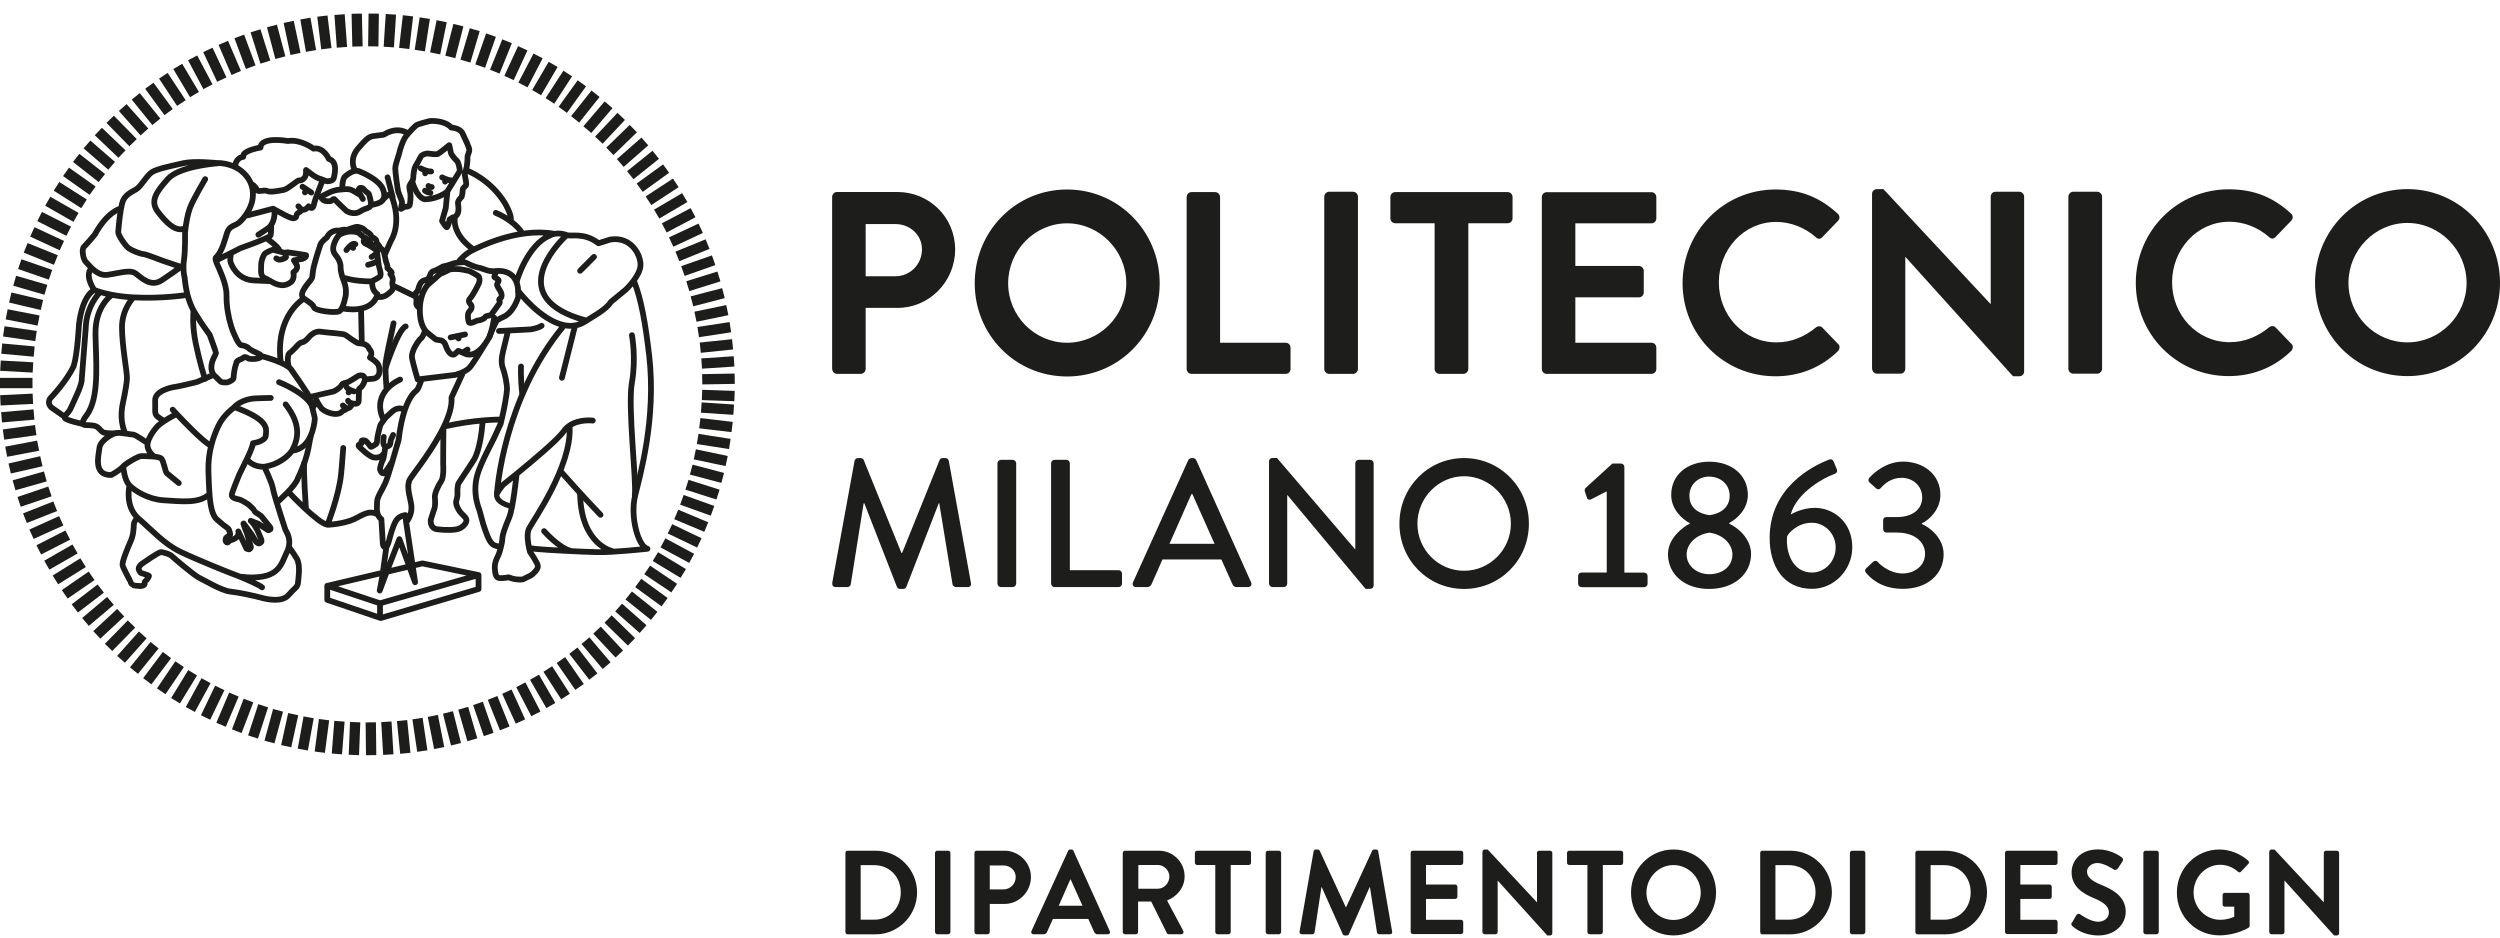
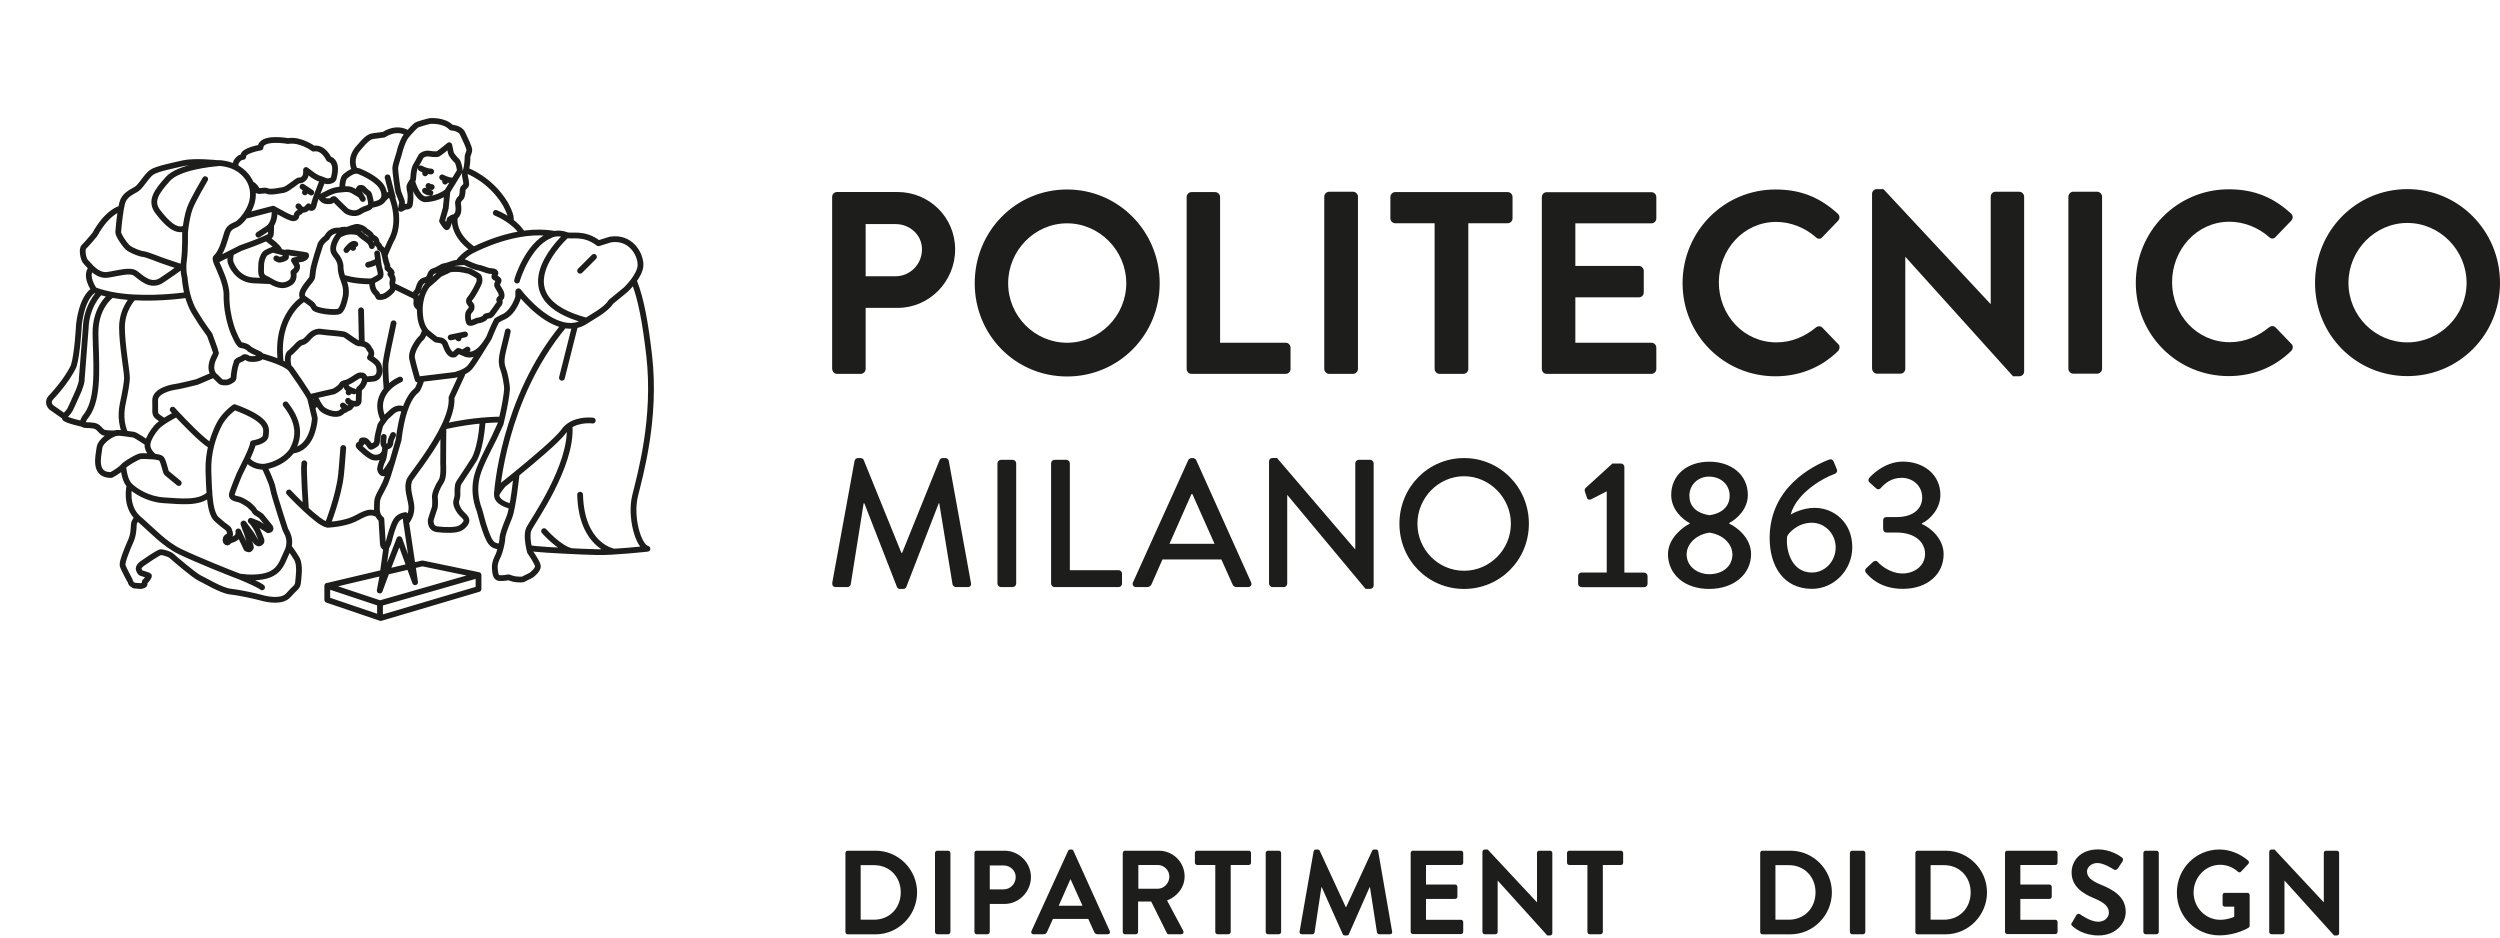
<svg xmlns="http://www.w3.org/2000/svg" width="160" height="60" viewBox="0 0 160 60" fill="none">
  <g clip-path="url(#clip0_1491_433)">
-     <path d="M46.956 26.219L44.882 26.082M46.856 27.329L44.787 27.084M46.708 28.415L44.651 28.093M46.507 29.506L44.468 29.077M46.253 30.586L44.238 30.055M45.952 31.654L43.966 31.022M45.603 32.693L43.641 31.988M45.201 33.731L43.28 32.925M44.758 34.745L42.878 33.844M44.267 35.735L42.429 34.745M43.729 36.702L41.944 35.622M43.15 37.639L41.418 36.475M42.535 38.539L40.845 37.31M41.868 39.416L40.236 38.11M41.158 40.264L39.592 38.88M40.414 41.081L38.918 39.619M39.634 41.857L38.209 40.329M38.824 42.602L37.47 41.003M37.973 43.3L36.696 41.642M37.092 43.963L35.898 42.244M36.194 44.577L35.059 42.817M35.254 45.156L34.208 43.342M34.297 45.687L33.333 43.825M33.31 46.176L32.441 44.267M32.305 46.618L31.525 44.667M31.277 47.005L30.591 45.019M30.23 47.346L29.645 45.329M29.184 47.632L28.67 45.597M28.109 47.877L27.701 45.818M27.027 48.068L26.72 45.991M25.94 48.211L25.733 46.117M24.852 48.294L24.728 46.194M23.753 48.33L23.729 46.23M22.648 48.318L22.73 46.218M21.56 48.252L21.726 46.158M20.467 48.139L20.739 46.057M19.379 47.972L19.752 45.908M18.316 47.757L18.765 45.705M17.246 47.489L17.796 45.46M16.194 47.167L16.844 45.168M15.154 46.797L15.904 44.834M14.149 46.385L14.97 44.452M13.156 45.92L14.066 44.028M12.181 45.407L13.186 43.563M11.235 44.846L12.329 43.056M10.319 44.243L11.495 42.507M9.427 43.599L10.686 41.922M8.576 42.919L9.894 41.29M7.748 42.197L9.137 40.633M6.95 41.433L8.416 39.935M6.194 40.633L7.725 39.214M5.473 39.804L7.069 38.456M4.787 38.939L6.448 37.668M4.143 38.038L5.863 36.851M3.546 37.114L5.319 36.01M2.996 36.171L4.805 35.133M2.482 35.192L4.338 34.244M2.015 34.19L3.918 33.331M1.596 33.164L3.534 32.4M1.223 32.12L3.197 31.451M0.898 31.058L2.902 30.491M0.621 29.984L2.648 29.518M0.396 28.91L2.441 28.522M0.225 27.812L2.287 27.526M0.1 26.708L2.175 26.529M0.024 25.622L2.104 25.521M0 24.513H2.08M0.03 23.403L2.11 23.516M0.112 22.311L2.187 22.502M0.242 21.207L2.305 21.506M0.426 20.116L2.47 20.515M0.656 19.042L2.683 19.519M0.94 17.968L2.937 18.547M1.265 16.906L3.233 17.586M1.643 15.862L3.576 16.643M2.069 14.842L3.96 15.719M2.535 13.857L4.397 14.8M3.056 12.879L4.864 13.911M3.617 11.924L5.378 13.046M4.226 10.999L5.928 12.204M4.876 10.104L6.519 11.393M5.567 9.245L7.145 10.611M6.294 8.416L7.807 9.86M7.051 7.634L8.517 9.132M7.855 6.883L9.243 8.446M8.688 6.167L10.006 7.795M9.557 5.487L10.792 7.175M10.455 4.848L11.608 6.596M11.377 4.252L12.447 6.053M12.329 3.703L13.31 5.552M13.304 3.195L14.196 5.093M14.291 2.742L15.118 4.669M15.313 2.33L16.046 4.299M16.353 1.972L16.986 3.977M17.405 1.662L17.943 3.691M18.475 1.4L18.913 3.452M19.545 1.191L19.905 3.261M20.632 1.03L20.887 3.118M21.732 0.934L21.885 3.028M22.831 0.875L22.878 2.975M23.918 0.869L23.889 2.969M25.018 0.916L24.882 3.011M26.111 1.012L25.869 3.1M27.187 1.161L26.868 3.237M28.268 1.358L27.849 3.416M29.338 1.608L28.818 3.643M30.384 1.901L29.787 3.911M31.424 2.247L30.733 4.228M32.453 2.641L31.667 4.586M33.457 3.088L32.577 4.991M34.438 3.577L33.469 5.439M35.402 4.12L34.344 5.928M36.336 4.705L35.195 6.459M37.24 5.331L36.017 7.032M38.115 6L36.809 7.64M38.948 6.704L37.589 8.297M39.758 7.449L38.327 8.971M40.532 8.231L39.031 9.687M41.271 9.054L39.699 10.432M41.968 9.907L40.337 11.214M42.63 10.79L40.94 12.014M43.251 11.703L41.501 12.849M43.824 12.646L42.027 13.702M44.356 13.613L42.512 14.585M44.846 14.609L42.955 15.492M45.284 15.623L43.351 16.411M45.674 16.655L43.706 17.347M46.011 17.693L44.019 18.314M46.3 18.761L44.285 19.286M46.548 19.847L44.51 20.271M46.743 20.939L44.687 21.255M46.885 22.037L44.817 22.252M46.98 23.129L44.905 23.266M47.021 24.238L44.941 24.274M47.01 25.348L44.929 25.276" stroke="#1D1D1B" stroke-width="0.66" stroke-miterlimit="10" />
    <path d="M7.116 18.911C7.116 18.911 6.093 19.62 6.111 21.339C6.129 22.938 6.359 25.133 5.703 26.321C5.656 26.41 5.603 26.494 5.543 26.577C5.543 26.577 5.041 27.18 5.461 27.204C5.88 27.227 6.134 27.198 6.341 27.43C6.43 27.532 6.525 27.627 6.625 27.681C6.625 27.681 7.056 27.782 7.523 27.711M8.504 19.078C8.504 19.078 7.807 19.799 7.807 20.951C7.807 22.096 8.132 23.797 8.126 24.191C8.126 24.435 8.026 25.032 7.902 25.611C7.825 25.975 7.63 26.78 7.978 27.651M5.863 17.157C5.804 17.204 5.402 17.592 6.034 18.564M11.69 16.995C11.69 16.995 11.637 17.031 11.554 17.097C11.329 17.264 10.857 17.604 10.348 17.938C9.639 18.409 9.036 17.759 8.676 17.497C8.315 17.234 7.553 17.497 6.867 17.592C6.465 17.646 6.123 17.401 5.869 17.162C5.691 16.989 5.555 16.816 5.49 16.757C5.331 16.608 5.201 15.951 5.378 15.79C5.555 15.629 6.069 15.009 6.069 15.009C6.867 13.547 7.695 13.356 7.695 13.356M15.165 23.147C15.148 23.188 15.065 23.415 15.047 23.493C15.023 23.576 14.976 23.863 14.964 23.982C14.958 24.101 14.964 24.256 14.876 24.304C14.876 24.304 14.663 24.459 14.545 24.471C14.426 24.477 14.22 24.501 14.107 24.411C13.995 24.316 13.865 24.155 13.753 24.065C13.729 24.047 13.705 24.018 13.676 23.988M13.676 23.988C13.581 23.863 13.493 23.648 13.54 23.349C13.593 22.974 13.818 22.681 13.824 22.598C13.824 22.514 13.416 21.422 13.416 21.422C13.416 21.422 12.789 20.563 12.683 20.348C12.6 20.193 12.246 19.799 12.003 18.881C11.921 18.564 11.855 18.189 11.814 17.741C11.814 17.741 11.726 17.479 11.743 17.001C11.743 16.9 11.755 16.787 11.773 16.661C11.867 15.963 11.838 15.05 11.844 14.883C11.844 14.842 11.855 14.758 11.867 14.651C11.909 14.311 12.003 13.714 12.157 13.308C12.358 12.771 13.132 11.465 13.132 11.465M13.676 23.988L12.606 24.447C12.606 24.447 11.501 24.722 11.229 24.758C10.957 24.787 9.899 25.02 9.929 25.64C9.958 26.255 9.858 26.476 10.071 26.649C10.283 26.822 10.484 26.929 10.484 26.929M11.507 17.055L10.508 16.721C10.342 16.673 9.379 16.273 9.178 16.262C8.977 16.25 8.481 16.053 8.25 15.898C8.02 15.742 7.553 15.033 7.565 14.86C7.571 14.722 7.642 13.941 7.742 13.368C7.766 13.243 7.789 13.117 7.813 13.022C7.943 12.485 8.398 12.306 8.717 12.115C9.036 11.93 9.379 11.232 9.734 11.011C10.088 10.79 11.016 10.611 11.737 10.444C12.458 10.283 13.847 10.432 13.847 10.432C13.847 10.432 13.889 10.432 13.96 10.432C14.166 10.432 14.621 10.48 15.077 10.707C15.201 10.767 15.325 10.844 15.443 10.94C15.697 11.143 15.88 11.375 16.005 11.626C16.223 12.073 16.235 12.574 16.105 13.004C16.022 13.278 15.886 13.529 15.739 13.744C15.526 14.054 15.289 14.281 15.142 14.352C14.899 14.472 14.657 14.531 14.533 14.901C14.409 15.271 14.22 16.112 13.829 16.47C13.829 16.47 13.764 16.488 13.806 16.655C13.818 16.703 13.841 16.769 13.871 16.846C14.019 17.198 14.503 18.153 14.497 18.875C14.486 19.597 14.616 20.289 14.787 20.85C14.958 21.41 15.289 22.079 15.425 22.091C15.561 22.096 15.827 22.18 15.922 22.293C16.016 22.401 16.383 22.562 16.477 22.604C16.536 22.628 16.684 22.693 16.714 22.771C16.731 22.818 16.702 22.872 16.566 22.92C16.217 23.033 15.916 22.95 15.916 22.95C15.916 22.95 15.733 22.842 15.674 22.848C15.614 22.848 15.532 22.932 15.479 22.962C15.431 22.991 15.224 23.045 15.153 23.147C15.153 23.147 15.142 23.165 15.136 23.17M11.785 14.633C11.229 14.842 10.65 14.257 10.118 13.571C9.58 12.885 9.988 12.294 10.75 11.447C11.43 10.695 13.493 10.486 13.948 10.45M13.853 16.661L14.716 16.226L15.396 15.88C15.396 15.88 16.406 15.528 16.962 15.277C17.163 15.188 17.305 15.11 17.317 15.068C17.358 14.919 17.352 14.49 17.352 14.49M17.565 13.44C17.565 13.44 17.642 14.054 17.305 14.466C17.252 14.531 17.186 14.597 17.104 14.645L16.536 15.021M19.752 13.207C19.752 13.207 20.006 13.493 20.082 13.123C20.153 12.753 20.49 11.966 20.549 11.793C20.614 11.626 20.674 11.554 20.674 11.554M15.839 13.786L17.482 13.356L17.577 13.41L18.227 13.762C18.227 13.762 18.652 13.994 18.806 13.97C18.959 13.947 18.965 13.857 18.971 13.791C18.971 13.726 19.084 13.607 19.137 13.595C19.19 13.583 19.302 13.434 19.302 13.434C19.302 13.434 19.503 13.434 19.574 13.38C19.639 13.338 19.746 13.213 19.752 13.201M15.094 10.659C14.994 10.397 15.266 10.158 15.378 10.086C15.396 10.075 15.567 10.039 15.567 10.039C15.567 10.021 15.567 10.009 15.567 9.997C15.543 9.627 16.672 9.442 16.672 9.442C16.708 8.714 18.428 9.025 18.428 9.025C19.243 8.893 20.065 9.514 20.065 9.514C20.703 9.388 21.046 10.17 21.046 10.17C21.66 10.355 21.389 11.244 21.377 11.322C21.359 11.399 21.365 11.548 21.046 11.596C20.939 11.614 20.821 11.578 20.703 11.524C20.449 11.411 20.413 11.465 20.047 11.226L19.586 10.88C19.586 10.88 19.622 11.25 19.468 11.399C19.314 11.548 19.255 11.548 19.155 11.542C19.054 11.542 18.824 11.763 18.682 11.847C18.54 11.93 18.309 12.175 17.961 12.187C17.961 12.187 17.299 12.33 17.11 12.228C16.921 12.127 16.501 12.318 16.442 12.157C16.406 12.049 16.294 11.894 16.093 11.769M19.096 13.201L19.314 13.44M14.787 16.226C14.787 16.226 14.669 16.679 14.799 16.888C14.799 16.888 15.142 17.866 16.188 17.944C16.288 17.95 17.246 17.992 17.246 17.992M17.151 15.319C17.151 15.319 17.825 15.802 17.884 16.035M11.3 26.5C11.3 26.5 10.874 26.708 10.496 26.959C10.307 27.084 10.13 27.215 10.023 27.341C9.746 27.663 9.521 28.027 9.456 28.337C9.444 28.385 9.438 28.427 9.438 28.468C9.421 28.808 9.716 29.101 9.846 29.202M9.397 28.325C9.397 28.325 8.658 27.824 8.546 27.818C8.493 27.818 8.298 27.782 8.079 27.753C7.848 27.717 7.594 27.693 7.464 27.705C7.21 27.735 6.418 28.188 6.365 28.665C6.312 29.143 5.945 30.425 7.121 30.401C7.121 30.401 7.571 30.151 7.783 29.954C7.813 29.924 7.837 29.9 7.86 29.877C8.008 29.68 8.877 29.178 9.036 29.19C9.131 29.19 9.515 29.19 9.846 29.22C10.077 29.244 10.277 29.286 10.337 29.363C10.484 29.554 10.585 30.199 10.668 30.276C10.756 30.348 11.442 30.915 11.442 30.915M15.591 33.504L16.105 34.202L16.377 34.661C16.377 34.661 16.513 34.816 16.596 34.775C16.684 34.739 16.785 34.691 16.714 34.506C16.637 34.321 16.483 33.951 16.483 33.951C16.483 33.951 16.253 33.498 16.046 33.331L16.519 33.516L17.163 33.934C17.163 33.934 17.263 33.922 17.305 33.874C17.34 33.826 17.293 33.737 17.246 33.683C17.198 33.629 16.714 33.027 16.714 33.027C16.714 33.027 16.501 32.866 16.395 32.818C16.395 32.818 16.288 32.734 16.27 32.669C16.253 32.609 15.981 32.358 15.934 32.317C15.886 32.269 15.467 32.006 15.325 31.971C15.183 31.935 14.805 31.887 14.834 31.666C14.864 31.446 15.319 30.36 15.319 30.36L15.65 29.686C15.65 29.686 15.709 29.578 15.78 29.423C15.934 29.101 16.176 28.582 16.188 28.367C16.188 28.367 16.985 28.26 17.009 27.872C17.033 27.484 17.317 26.905 15.012 26.058C15.012 26.058 14.326 26.523 13.989 27.233C13.818 27.591 13.646 28.015 13.522 28.504C13.398 28.988 13.321 29.53 13.339 30.145C13.357 30.628 13.368 31.147 13.41 31.619M15.254 34.011L15.774 35.109C15.774 35.109 15.934 35.186 15.975 35.145C16.016 35.103 16.081 35.055 16.052 34.978C16.022 34.9 15.934 34.578 15.934 34.578L15.798 34.112L15.685 33.832L15.579 33.516M13.404 31.619C13.463 32.364 13.587 33.003 13.877 33.241C13.877 33.241 14.226 33.54 14.267 33.575C14.308 33.611 14.616 33.814 14.645 33.886C14.675 33.957 14.763 34.19 14.716 34.238C14.669 34.285 14.486 34.387 14.468 34.423C14.45 34.453 14.385 34.638 14.509 34.709C14.509 34.709 14.568 34.757 14.627 34.673C14.692 34.596 14.787 34.56 14.846 34.548C14.905 34.536 15.218 34.399 15.23 34.262C15.236 34.13 15.242 34.023 15.248 34.017M11.052 26.219C11.052 26.219 11.146 26.327 11.3 26.488C11.796 27.019 12.913 28.176 13.428 28.486M7.902 29.984C7.902 29.984 7.973 30.676 8.227 30.986C8.25 31.016 8.28 31.046 8.309 31.082C8.64 31.416 9.468 31.953 10.473 32.018C11.578 32.084 12.742 32.245 13.392 31.631M8.28 31.111C8.28 31.111 7.99 32.364 8.806 33.134C8.824 33.152 8.841 33.17 8.859 33.182C9.746 33.945 10.508 34.816 11.542 35.312C12.577 35.813 14.858 36.726 15.1 36.809C15.153 36.827 15.248 36.863 15.366 36.911C15.821 37.096 16.637 37.459 16.773 37.591M8.77 33.176C8.77 33.176 8.581 33.349 8.564 33.575C8.552 33.808 8.546 34.238 8.363 34.638C8.179 35.037 7.807 35.956 7.843 36.159C7.872 36.368 8.369 37.221 8.369 37.269C8.369 37.316 8.51 37.454 8.534 37.459C8.558 37.471 8.77 37.501 8.812 37.495C8.853 37.495 9.007 37.519 9.06 37.501C9.113 37.489 9.249 37.454 9.255 37.382C9.255 37.316 9.249 37.221 9.296 37.197C9.35 37.173 9.604 36.863 9.515 36.833C9.426 36.803 9.267 36.75 9.184 36.72C9.101 36.69 8.989 36.69 8.942 36.589C8.895 36.481 8.847 36.421 8.889 36.314C8.93 36.201 9.054 36.099 9.137 36.046C9.22 35.992 10.177 35.306 10.325 35.336C10.479 35.365 10.845 35.443 10.999 35.592C11.152 35.741 12.458 36.845 12.742 36.976C13.026 37.102 14.161 37.8 14.728 37.859C15.289 37.919 16.288 38.134 16.714 38.253C17.139 38.372 18.061 38.551 18.463 38.086C18.865 37.621 19.042 37.591 19.072 37.298C19.096 37.006 19.237 36.177 19.001 35.765C18.759 35.359 18.534 35.067 18.534 35.067M16.696 22.777C16.696 22.777 17.913 23.093 18.439 23.463C18.451 23.469 18.457 23.475 18.463 23.481C18.528 23.528 18.575 23.576 18.617 23.624M16.938 29.924C16.938 29.924 17.417 30.909 17.464 31.261C17.494 31.47 17.76 32.34 17.979 33.021C18.12 33.462 18.238 33.826 18.262 33.892C18.309 34.023 18.599 34.375 18.493 34.936C18.487 34.972 18.475 35.007 18.469 35.049C18.445 35.139 18.41 35.24 18.357 35.342C17.973 36.141 17.872 37.03 15.863 36.952L15.372 36.905M18.747 28.838C19.893 28.683 20.118 27.245 20.148 26.792C20.148 26.726 20.047 26.338 20.047 26.338C20.047 26.338 19.953 25.897 19.852 25.515C19.793 25.282 18.623 23.63 18.623 23.63M18.469 23.439C18.469 23.439 18.292 22.693 18.599 22.55C18.599 22.55 18.617 22.538 18.64 22.514C18.694 22.46 18.794 22.371 18.865 22.293C18.965 22.186 19.184 21.918 19.32 21.912C19.456 21.894 19.598 21.768 19.698 21.661C19.799 21.554 20.088 21.16 20.538 21.231C20.987 21.303 21.98 21.339 22.11 21.44C22.24 21.542 22.848 21.965 22.937 21.971C22.973 21.971 23.055 21.971 23.162 21.989C23.339 22.019 23.558 22.102 23.64 22.353C23.64 22.353 23.9 22.55 23.676 22.884C23.676 22.884 24.16 23.165 24.231 23.397C24.308 23.63 24.373 24.089 23.954 24.227C23.954 24.227 23.451 24.286 23.363 24.28C23.363 24.28 23.327 24.071 23.215 24.041C23.103 24.012 22.99 24.006 22.872 24.089C22.754 24.173 22.352 24.423 22.24 24.465C22.122 24.501 21.921 24.537 21.891 24.602C21.861 24.668 21.785 24.823 21.365 25.05C21.365 25.05 19.822 25.402 19.811 25.408M20.248 25.605C20.248 25.605 20.402 25.927 20.573 26.13C20.744 26.332 21.329 26.583 21.702 26.464C21.861 26.416 21.903 26.291 21.991 26.273C22.086 26.255 22.204 26.13 22.317 26.112C22.429 26.094 22.559 25.825 22.559 25.825M22.559 25.825C22.559 25.825 22.937 25.915 22.955 25.688C22.967 25.462 22.979 24.895 22.979 24.895C22.979 24.895 23.286 24.71 23.357 24.274M22.559 25.825C22.559 25.825 22.269 25.736 22.275 25.646M22.092 26.07L21.944 25.951M15.874 29.471C15.874 29.471 16.211 29.906 16.926 29.87C17.795 29.739 18.439 29.232 18.705 28.814C19.06 28.134 19.326 27.21 18.28 25.879M23.818 18.022C23.794 18.6 24.072 18.732 24.119 18.809C24.166 18.887 24.226 19.006 24.226 19.006C24.226 19.006 24.415 19.036 24.604 18.958C24.793 18.881 24.988 18.684 24.988 18.684C25.289 18.457 25.047 18.236 25.124 17.998C25.201 17.765 24.982 17.544 24.982 17.544C24.982 17.544 25.065 17.544 25.071 17.467C25.071 17.377 24.84 17.192 24.805 17.174C24.769 17.157 24.828 17.037 24.769 16.924C24.71 16.81 24.651 16.506 24.651 16.506C24.651 16.47 24.592 16.244 24.586 16.214C24.515 15.927 24.308 15.862 24.308 15.862C24.302 15.695 24.101 15.569 24.101 15.569C24.149 15.211 23.8 15.253 23.759 15.098C23.717 14.943 23.398 14.788 23.398 14.788C23.268 14.573 22.89 14.519 22.89 14.519C22.766 14.49 22.204 14.716 22.204 14.716C22.204 14.716 21.991 14.651 21.731 14.764C21.731 14.764 21.188 14.639 20.916 15.206C20.916 15.206 20.632 15.396 20.508 15.641C20.508 15.641 20.094 16.882 20.035 17.312C19.97 17.777 20.006 17.675 19.964 17.795C19.887 18.004 19.013 18.779 19.45 19.102C19.887 19.418 20.017 19.471 20.094 19.68C20.177 19.889 21.436 20.05 21.702 19.925C21.974 19.799 22.127 18.905 22.127 18.905C22.145 18.702 22.157 18.511 22.086 18.236C22.056 18.129 22.021 18.022 21.985 17.926C21.844 17.598 21.791 17.246 21.796 17.067C21.808 16.888 21.696 16.608 21.578 16.453C21.459 16.297 21.282 16.124 21.329 15.814C21.371 15.498 21.631 15.05 21.767 14.997C21.903 14.949 22.252 14.71 22.919 14.871C22.919 14.871 23.179 15.098 23.227 15.14C23.274 15.176 23.475 15.307 23.611 15.426C23.747 15.546 23.8 15.713 23.8 15.754M24.137 16.214C24.137 16.291 24.249 16.971 24.249 17.025C24.249 17.073 24.45 17.586 24.314 17.699C24.16 17.825 23.936 17.926 23.782 18.01C22.594 18.01 21.944 17.759 21.944 17.759M19.444 19.113C19.444 19.113 17.6 20.181 17.967 23.17M23.108 19.859L23.156 21.971M19.58 32.585C19.58 32.585 19.403 30.02 19.474 29.65M21.897 12.121C21.897 12.121 21.897 11.459 22.08 11.298C22.21 11.184 22.458 10.987 22.707 10.94C22.801 10.922 22.902 10.928 22.99 10.963C23.321 11.101 24.261 11.53 24.497 12.085C24.645 12.431 24.604 12.652 24.509 12.789C24.45 12.873 24.373 12.926 24.308 12.962C24.131 13.058 23.747 13.123 23.747 13.123M22.683 10.826C22.683 10.826 22.334 10.2 22.907 9.514C23.481 8.828 23.664 8.738 23.906 8.708C24.149 8.678 24.568 8.619 24.568 8.619C24.568 8.619 25.36 8.04 26.117 8.541M24.616 16.333C24.616 16.333 25.012 15.402 25.053 15.349C25.053 15.349 25.75 14.293 25.053 12.527C24.941 12.252 24.527 12.765 24.503 12.789M26.395 11.656C26.395 11.656 26.666 12.622 27.169 12.753C27.169 12.753 27.949 12.777 28.587 12.288M32.689 14.126V14.018M29.893 10.922C29.893 10.922 31.389 11.459 32.34 13.046C32.34 13.046 32.689 13.66 32.695 13.97C32.695 14.072 32.695 14.114 32.695 14.12M33.416 14.919C33.416 14.919 33.221 14.555 32.671 14.155C32.405 13.965 32.086 13.768 31.731 13.624M29.113 13.899C29.113 13.899 28.859 14.937 30.272 15.945M26.613 18.988L25.165 18.284M26.034 33.379C26.217 33.128 26.424 32.71 26.294 32.15C26.075 31.225 26.111 31.022 26.194 30.747C26.247 30.575 27.393 29.196 28.179 27.753C28.262 27.597 28.339 27.448 28.416 27.293C28.735 26.625 28.942 25.975 28.895 25.444L29.586 23.946V23.934M24.515 36.654L24.302 37.794L24.746 36.6L25.561 34.506L26.566 37.263L25.987 33.379L25.945 32.967C25.945 32.967 25.555 32.997 25.354 33.313C25.153 33.629 24.97 34.303 24.905 34.578C24.852 34.816 24.722 35.031 24.716 35.049C24.474 35.055 24.497 34.709 24.497 34.709L24.409 33.23C24.326 33.17 24.273 33.098 24.226 33.021C24.072 32.752 24.131 32.412 24.131 32.144C24.131 31.804 24.432 31.416 24.651 30.927C24.752 30.706 24.941 30.109 25.112 29.53C25.319 28.838 25.508 28.164 25.508 28.164C25.608 27.323 25.75 26.702 25.904 26.249C26.229 25.276 26.596 25.05 26.672 24.978C26.791 24.871 26.968 24.316 26.968 24.316M24.722 35.043L24.503 36.648M27.181 21.225C27.181 21.225 27.068 21.56 26.95 21.649C26.832 21.733 26.265 22.478 26.377 22.962C26.483 23.451 26.731 24.286 26.731 24.286L26.962 24.256L29.125 23.994C29.125 23.994 29.273 23.958 29.456 23.886C29.663 23.809 29.917 23.683 30.059 23.522C30.325 23.218 31.081 21.959 31.081 21.959M31.081 21.959C30.396 22.956 29.817 22.663 29.757 22.634C29.692 22.598 29.326 22.454 29.326 22.454L29.078 22.687C28.723 22.789 28.552 22.162 28.481 22.007C28.41 21.852 28.25 21.78 28.191 21.78C28.132 21.774 27.902 21.733 27.902 21.733C27.902 21.733 27.322 21.285 27.246 21.19C26.974 20.855 26.915 20.408 26.915 20.408C26.873 20.14 26.861 19.889 26.873 19.668C26.921 18.672 27.393 18.212 27.393 18.212L27.789 17.872C27.789 17.872 28.067 17.61 28.138 17.556C28.209 17.503 28.564 17.371 28.705 17.282C28.847 17.192 29.208 17.222 29.332 17.222C29.456 17.216 30.017 17.335 30.082 17.365C30.153 17.395 30.591 17.646 30.632 17.688C30.668 17.735 30.727 17.914 30.662 18.093C30.597 18.272 30.254 18.922 30.077 19.107C29.905 19.286 30.112 19.471 30.153 19.513C30.189 19.561 30.195 19.68 30.165 19.764C30.136 19.847 30.006 19.937 29.97 20.044C29.935 20.151 29.935 20.444 30.006 20.617C30.077 20.784 30.508 20.509 30.591 20.509C30.674 20.515 31.01 20.414 31.046 20.301C31.081 20.193 31.324 20.223 31.412 20.157C31.495 20.092 31.666 19.811 31.726 19.746C31.785 19.68 31.861 19.531 31.921 19.477C31.98 19.424 32.015 19.286 31.962 19.227C31.909 19.173 31.98 19.119 32.056 19.054C32.127 18.988 32.11 18.839 32.074 18.738C32.039 18.636 31.838 18.35 31.814 18.26C31.791 18.177 31.897 18.034 31.915 17.962C31.932 17.896 31.731 17.783 31.66 17.753C31.596 17.717 31.672 17.61 31.708 17.491C31.743 17.365 31.43 17.341 31.329 17.341C31.229 17.335 30.703 17.121 30.567 17.115C30.508 17.109 30.378 17.061 30.236 17.007C30.047 16.93 29.84 16.834 29.787 16.799C29.734 16.769 29.556 16.781 29.391 16.799C29.249 16.816 29.119 16.84 29.066 16.846C28.954 16.87 28.558 17.037 28.445 17.031C28.333 17.025 28.061 17.258 27.748 17.353C27.441 17.443 27.612 17.849 27.192 17.932C27.051 17.956 26.962 18.045 26.903 18.147C26.779 18.356 26.767 18.636 26.66 18.696C26.501 18.779 26.702 19.143 26.649 19.334C26.596 19.525 26.779 19.662 26.779 19.662M31.081 21.959C31.152 21.858 31.223 21.738 31.3 21.607C31.3 21.607 31.536 20.999 31.791 20.509C31.85 20.48 32.068 20.342 32.139 20.319C32.89 20.038 33.168 19.006 33.168 19.006C33.168 19.006 33.168 18.863 33.168 18.654M20.945 37.489L24.32 38.611M24.32 38.611L30.626 36.803M24.32 38.611V39.494M30.626 36.803L27.033 36.057L24.74 36.6L24.509 36.654L20.945 37.495V38.39L24.367 39.554L30.626 37.698V36.803ZM32.5 21.207C32.47 21.41 32.163 22.556 32.133 22.795C32.104 23.033 32.074 23.272 32.187 23.57C32.305 23.869 32.464 24.614 32.447 24.942C32.429 25.265 32.275 26.13 32.157 26.619C32.133 26.708 32.116 26.786 32.104 26.846L32.045 27.108L31.619 28.033C31.619 28.033 30.91 29.417 30.792 29.733C30.674 30.049 30.094 31.129 30.685 32.657L30.922 33.528C31.324 34.787 31.465 34.9 31.915 34.972M33.055 30.407C33.055 30.407 32.843 32.502 32.588 33.122C32.328 33.743 32.151 34.226 32.151 34.471C32.151 34.709 31.98 35.347 31.903 35.515C31.85 35.622 31.755 35.807 31.702 36.01C31.672 36.123 31.655 36.242 31.666 36.362C31.696 36.69 31.714 36.964 31.95 36.994C32.187 37.024 32.547 36.947 32.547 36.947C32.547 36.947 32.878 37.072 33.049 37.078C33.221 37.09 33.422 37.12 33.546 37.042C33.67 36.964 33.912 36.875 34.019 36.797C34.125 36.72 34.432 36.445 34.426 36.242C34.426 36.034 33.918 35.318 33.918 35.318C33.918 35.318 33.895 35.234 33.865 35.097C33.794 34.775 33.694 34.166 33.853 33.838C34.084 33.373 36.625 29.805 36.454 27.275M37.937 26.917C37.937 26.917 37.068 26.804 36.436 27.245C36.306 27.335 36.182 27.448 36.081 27.597C35.691 28.152 34.084 29.495 33.026 30.36C32.671 30.646 32.376 30.885 32.21 31.016C32.121 31.088 31.808 31.559 31.808 31.559C31.808 31.559 32.175 25.551 36.081 20.85M29.397 16.697C29.397 16.697 29.757 16.226 30.313 15.981C30.443 15.921 33.079 14.531 35.449 14.961M33.091 17.956C33.091 17.872 33.8 15.653 35.165 15.086C35.668 14.794 36.247 15.039 36.247 15.039C36.536 15.164 37.364 14.842 38.303 15.569L39.06 15.331C40.354 15.122 40.993 16.25 40.993 16.948C40.993 17.646 40.053 18.535 40.053 18.535L39.09 19.328C38.824 19.805 37.825 20.325 37.517 20.533C37.056 20.855 36.566 20.909 36.087 20.808C34.58 20.492 33.185 18.642 33.185 18.642M34.822 33.993C34.822 33.993 35.774 35.079 36.548 35.264M29.698 22.508L29.923 22.371M24.74 24.883C24.74 24.883 24.645 23.725 24.675 23.272C24.692 23.021 24.952 21.768 25.189 20.689M25.608 24.292C25.608 24.292 23.753 25.05 24.509 26.786M24.669 26.744C24.35 27.18 24.373 27.144 24.326 27.257C24.291 27.359 24.143 27.997 24.143 28.093C24.143 28.182 24.125 28.379 24.072 28.415C24.025 28.451 23.753 28.636 23.723 28.594C23.694 28.552 23.463 28.212 23.357 28.194C23.25 28.17 23.085 28.152 23.15 28.307C23.221 28.456 22.73 28.379 23.067 28.671L23.398 28.964C23.398 28.964 23.705 29.226 23.895 29.268C24.084 29.316 24.397 29.286 24.551 29.035M25.898 26.243C25.898 26.243 25.538 25.933 25.071 26.368C24.746 26.673 24.675 26.732 24.669 26.738M24.562 27.961C24.551 28.087 24.438 28.546 24.716 28.588C24.716 28.588 24.976 28.588 24.988 28.331C25.006 28.069 25.124 27.949 25.159 27.836M24.657 28.624C24.657 28.624 24.633 28.826 24.598 29.035C24.568 29.22 24.533 29.405 24.491 29.465C24.415 29.584 24.285 30.008 24.332 30.073C24.332 30.073 24.462 30.485 24.675 30.187L24.887 29.888L25.112 29.524M27.198 12.204C27.198 12.204 27.34 12.324 27.547 12.342M27.423 11.9C27.423 11.9 27.405 11.96 27.63 11.972M23.558 16.948C23.558 16.948 23.912 16.87 24.107 16.733M22.169 16.005C22.169 16.005 22.553 15.474 22.742 15.629M22.559 15.802L22.6 15.868M22.429 25.014L22.311 25.115M19.604 12.181L19.515 12.312M27.222 10.993L27.21 11.095M28.522 11.471L28.487 11.626M29.243 21.542L29.35 21.661M28.841 21.595L29.763 21.404M36.791 20.891L35.963 24.179M37.494 20.509C32.257 19.096 35.673 15.611 36.211 15.104M19.361 11.948L19.923 12.324M26.926 10.773C26.926 10.773 27.257 10.97 27.594 10.976M28.298 11.351C28.298 11.351 28.629 11.548 28.965 11.554M22.659 25.05C22.659 25.05 22.281 24.948 22.192 24.793M18.191 16.178L18.41 16.148C18.41 16.148 18.959 16.232 19.025 16.238C19.096 16.238 19.592 16.333 19.592 16.333C19.639 16.47 19.344 16.572 19.344 16.572L18.812 16.661L18.977 16.936C19.143 17.204 18.776 17.425 18.776 17.425C18.883 17.944 18.558 18.099 18.558 18.099C18.055 18.439 17.571 18.147 17.216 17.938C17.127 17.884 17.051 17.843 16.98 17.813C16.625 17.67 16.72 17.335 16.714 17.007C16.708 16.679 16.838 16.387 16.932 16.262C17.021 16.136 17.458 15.981 17.458 15.981L17.825 16.077L18.185 16.172H18.197C18.197 16.172 18.363 16.435 18.286 16.488C18.209 16.542 17.925 16.667 17.801 16.602L17.683 16.536M24.805 11.351L25.136 12.64M39.208 35.276C39.208 35.276 37.21 34.888 37.127 31.66M18.493 31.517C18.493 31.517 20.354 33.51 20.957 33.581M21.968 28.671C21.903 29.662 21.826 30.378 21.826 30.378C21.678 31.774 20.957 33.587 20.957 33.587C20.957 33.587 21.702 33.564 22.399 33.331C23.091 33.098 23.534 32.555 24.19 32.937M28.445 27.293C29.403 27.078 30.242 26.965 30.874 26.911C31.619 26.846 32.062 26.852 32.062 26.852M28.38 27.353C28.38 27.353 28.357 29.501 28.363 29.668C28.369 29.835 28.422 30.545 28.221 30.825C28.02 31.111 27.807 31.619 27.831 31.822C27.854 32.024 27.854 32.388 27.819 32.496C27.777 32.603 27.571 33.259 27.571 33.259C27.571 33.259 27.482 33.808 27.984 33.874C28.487 33.94 29.172 33.945 29.438 33.808C29.704 33.671 29.911 33.403 29.84 33.224C29.763 33.044 29.568 32.925 29.438 32.752C29.308 32.579 29.143 32.257 29.202 32.054C29.202 32.054 29.285 31.78 29.279 31.66C29.279 31.541 29.249 31.064 29.367 30.897C29.485 30.73 30.337 29.417 30.337 29.417C30.337 29.417 30.75 28.803 30.886 27.019M23.221 12.736C23.221 12.736 23.126 12.58 23.055 12.449C23.014 12.372 22.973 12.306 22.967 12.288C22.949 12.24 22.913 12.163 22.984 12.067C23.049 11.972 23.221 12.043 23.238 12.067C23.256 12.085 23.351 12.204 23.487 12.312C23.623 12.419 23.599 12.318 23.717 12.825C23.741 12.932 23.747 13.016 23.741 13.088C23.705 13.35 23.398 13.296 23.067 13.523C22.642 13.809 22.169 13.499 22.169 13.499C22.169 13.499 21.483 12.849 21.442 12.783C21.4 12.718 21.324 12.724 21.265 12.795C21.2 12.867 21.241 12.873 20.975 12.879C20.709 12.879 20.591 12.724 20.555 12.646C20.52 12.569 20.892 12.413 20.892 12.413C20.892 12.413 21.3 12.169 21.714 12.139C21.785 12.139 21.844 12.127 21.903 12.121C22.198 12.091 22.387 12.073 22.659 12.246L23.044 12.473M5.301 27.138C5.301 27.138 4.178 26.893 4.143 26.744C4.143 26.744 4.101 26.661 4.166 26.601C4.226 26.547 4.409 26.345 4.474 26.231C4.497 26.183 4.509 26.166 4.621 25.921C4.775 25.575 5.041 24.99 5.041 24.99C5.272 24.393 5.23 24.286 5.23 24.286L5.484 21.035C5.52 19.555 6.383 18.726 6.383 18.726M11.986 18.875C11.986 18.875 10.307 19.137 8.516 19.03C8.055 19.006 7.582 18.952 7.133 18.863C6.879 18.815 6.637 18.755 6.4 18.684C6.276 18.648 6.152 18.6 6.04 18.558C6.04 18.558 5.289 18.833 5.053 20.766C5.053 20.766 4.958 22.669 4.716 23.427C4.255 24.423 3.239 25.467 3.239 25.467C3.239 25.467 2.961 25.778 3.298 26.082L4.03 26.595M40.591 18.028C41.028 19.131 41.306 20.665 41.548 22.759C42.009 26.792 40.969 30.401 40.644 31.738C40.319 33.074 40.845 34.972 41.436 35.121C41.436 35.121 39.16 35.371 38.191 35.336C37.778 35.324 37.73 35.324 37.275 35.306C35.691 35.234 34.06 35.151 33.959 35.073M28.782 14.036C28.782 14.036 28.664 14.573 28.587 14.543C28.51 14.513 28.292 14.143 28.292 14.143L28.528 13.32L28.629 12.3V12.252L29.426 10.952C29.444 10.862 29.344 10.391 29.249 10.301C29.149 10.218 28.877 9.902 28.859 9.788C28.841 9.675 28.753 9.293 28.753 9.293C28.753 9.293 28.168 9.77 28.044 9.842C27.913 9.913 27.488 9.83 27.376 9.824C27.263 9.818 26.997 9.89 26.932 10.027C26.867 10.158 26.637 10.57 26.578 10.659C26.519 10.749 26.448 11.178 26.448 11.381C26.448 11.489 26.4 11.572 26.347 11.656C26.294 11.733 26.241 11.799 26.217 11.87C26.164 12.014 26.235 12.157 26.265 12.389C26.294 12.622 26.253 13.004 26.223 13.117C26.194 13.231 25.998 13.231 25.957 13.225C25.91 13.225 25.662 13.368 25.662 13.368C25.662 13.368 25.715 13.052 25.733 12.968C25.75 12.891 25.538 12.431 25.49 12.282C25.443 12.133 25.295 11.011 25.295 10.773C25.295 10.534 25.555 9.842 25.573 9.717C25.591 9.591 25.768 9.066 25.898 8.846C25.939 8.768 26.028 8.661 26.123 8.547C26.312 8.332 26.542 8.094 26.625 8.028C26.743 7.933 27.5 7.748 27.5 7.748C27.5 7.748 28.404 7.652 28.889 8.165C28.889 8.165 29.444 8.189 29.604 8.541C29.763 8.899 30.071 9.478 30.035 9.645C30 9.818 29.899 9.991 29.917 10.086C29.935 10.182 29.881 10.713 29.828 10.856C29.822 10.874 29.817 10.892 29.811 10.91C29.769 11.029 29.74 11.131 29.752 11.238C29.769 11.363 29.887 11.787 29.817 11.87C29.746 11.96 29.616 12.043 29.61 12.121C29.61 12.198 29.61 12.574 29.485 12.67C29.367 12.765 29.314 12.909 29.308 12.98C29.308 13.052 29.415 13.535 29.249 13.744C29.196 13.815 29.143 13.869 29.096 13.905C29.048 13.905 28.977 13.893 28.912 13.953L28.788 14.042L28.782 14.036Z" stroke="#1D1D1B" stroke-width="0.37" stroke-linecap="round" stroke-linejoin="round" />
    <path d="M32.127 31.088C32.127 31.088 31.093 31.923 32.636 32.388" stroke="#1D1D1B" stroke-width="0.34" stroke-linecap="round" stroke-linejoin="round" />
-     <path d="M40.443 21.452C40.443 21.452 40.721 22.89 40.443 24.477C40.165 26.058 40.75 30.777 40.626 31.714" stroke="#1D1D1B" stroke-width="0.37" stroke-linecap="round" stroke-linejoin="round" />
    <path d="M37.128 17.329L38.014 16.44" stroke="#1D1D1B" stroke-width="0.37" stroke-linecap="round" stroke-linejoin="round" />
-     <path d="M24.669 23.576C24.669 23.576 25.466 21.094 25.963 20.891M17.86 24.459C17.86 24.459 19.728 25.199 20.012 26.094M12.381 19.961C12.381 19.961 12.281 20.796 12.529 21.983C12.771 23.165 13.114 24.25 13.114 24.25M21.95 19.74C21.95 19.74 23.764 20.152 24.16 18.845M19.887 27.914C19.775 28.343 19.775 28.838 19.438 29.727C19.438 29.727 19.267 30.193 19.066 30.604C18.924 31.111 17.748 32.138 17.748 32.138M14.994 26.058C14.994 26.058 15.455 25.491 16.513 25.491C16.513 25.491 16.968 25.468 17.328 25.468M31.649 17.359C31.649 17.359 33.102 17.067 33.167 18.642M23.782 16.441C24.113 16.273 24.16 16.059 24.16 16.059C24.16 16.059 23.682 15.713 23.398 15.593C23.114 15.474 23.398 15.247 23.398 15.247M31.631 20.331C31.631 20.331 31.513 21.076 31.335 21.536M31.932 21.184L33.942 21.082C33.942 21.082 34.379 21.029 34.663 20.85M35.922 30.211C37.115 31.571 38.433 32.949 38.433 32.949M33.345 23.457C33.345 23.457 33.303 24.161 33.422 25.163" stroke="#1D1D1B" stroke-width="0.37" stroke-linecap="round" stroke-linejoin="round" />
    <path d="M20.248 25.831L20.029 26.016" stroke="#1D1D1B" stroke-width="0.37" stroke-linecap="round" stroke-linejoin="round" />
    <path d="M119.421 36.654C119.675 36.958 120.355 37.686 121.785 37.686C123.375 37.686 124.392 36.732 124.392 35.467C124.392 34.464 123.54 33.766 122.997 33.534V33.498C123.517 33.253 124.185 32.567 124.185 31.672C124.185 30.372 123.115 29.542 121.779 29.542C120.526 29.542 119.646 30.568 119.646 30.568C119.563 30.652 119.551 30.789 119.646 30.873L120.071 31.255C120.178 31.35 120.302 31.326 120.373 31.231C120.603 30.974 121.017 30.58 121.708 30.58C122.4 30.58 123.02 31.07 123.02 31.845C123.02 32.531 122.477 33.092 121.395 33.092H120.751C120.591 33.092 120.52 33.164 120.52 33.337V33.838C120.52 33.999 120.615 34.083 120.739 34.083H121.383C122.618 34.083 123.204 34.745 123.204 35.443C123.204 36.224 122.512 36.702 121.762 36.702C120.91 36.702 120.26 36.075 120.195 35.98C120.101 35.872 120 35.867 119.882 35.956L119.433 36.374C119.35 36.445 119.35 36.571 119.421 36.654ZM115.964 36.642C114.711 36.642 114.279 35.318 114.374 34.339C114.445 34.13 115.042 33.456 115.952 33.456C116.803 33.456 117.483 34.166 117.483 35.037C117.483 35.908 116.815 36.642 115.964 36.642ZM113.257 34.429C113.257 36.218 114.131 37.686 115.975 37.686C117.37 37.686 118.546 36.487 118.546 35.025C118.546 33.42 117.358 32.502 116.135 32.502C115.361 32.502 114.693 32.871 114.604 32.931C114.983 31.499 116.815 30.533 117.347 30.36C117.565 30.288 117.613 30.163 117.553 30.026L117.358 29.548C117.311 29.423 117.211 29.363 117.069 29.411C116.011 29.817 113.257 31.189 113.257 34.435M107.944 35.485C107.944 34.87 108.475 34.226 109.409 34.089C110.343 34.226 110.875 34.87 110.875 35.485C110.875 36.266 110.219 36.749 109.397 36.749C108.635 36.749 107.944 36.248 107.944 35.485ZM109.409 32.973C108.511 32.836 108.121 32.358 108.121 31.726C108.121 31.016 108.682 30.503 109.374 30.503C110.136 30.503 110.698 31.016 110.698 31.726C110.698 32.34 110.296 32.842 109.409 32.973ZM106.75 35.461C106.75 36.732 107.778 37.692 109.386 37.692C110.993 37.692 112.069 36.726 112.069 35.461C112.069 34.458 111.206 33.76 110.674 33.516V33.468C111.17 33.212 111.862 32.573 111.862 31.678C111.862 30.395 110.816 29.548 109.397 29.548C107.979 29.548 106.957 30.395 106.957 31.678C106.957 32.585 107.648 33.223 108.144 33.48V33.516C107.719 33.713 106.75 34.447 106.75 35.461ZM101.218 37.579H105.225C105.349 37.579 105.444 37.483 105.444 37.37V36.869C105.444 36.743 105.349 36.648 105.225 36.648H103.96V29.888C103.96 29.775 103.866 29.668 103.753 29.668H103.192L101.472 31.237C101.425 31.284 101.401 31.374 101.436 31.469L101.572 31.875C101.608 31.982 101.72 32 101.827 31.959L102.831 31.445V36.642H101.218C101.094 36.642 100.999 36.737 100.999 36.863V37.364C100.999 37.477 101.094 37.573 101.218 37.573M90.715 33.516C90.715 31.863 92.063 30.479 93.7 30.479C95.337 30.479 96.697 31.863 96.697 33.516C96.697 35.168 95.349 36.529 93.7 36.529C92.051 36.529 90.715 35.18 90.715 33.516ZM89.563 33.516C89.563 35.843 91.395 37.692 93.7 37.692C96.005 37.692 97.849 35.843 97.849 33.516C97.849 31.189 96.005 29.316 93.7 29.316C91.395 29.316 89.563 31.189 89.563 33.516ZM81.218 37.352C81.218 37.465 81.324 37.573 81.436 37.573H82.163C82.287 37.573 82.382 37.465 82.382 37.352V31.684H82.394L87.394 37.686H87.695C87.808 37.686 87.914 37.591 87.914 37.477V29.65C87.914 29.536 87.808 29.429 87.695 29.429H86.957C86.832 29.429 86.738 29.536 86.738 29.65V35.151H86.726L81.726 29.31H81.436C81.318 29.31 81.218 29.405 81.218 29.518V37.346V37.352ZM74.847 34.804L76.253 31.619H76.312L77.731 34.804H74.853H74.847ZM72.701 37.573H73.428C73.564 37.573 73.659 37.477 73.694 37.4C73.925 36.863 74.167 36.344 74.397 35.807H78.168L78.883 37.4C78.93 37.507 79.007 37.573 79.149 37.573H79.876C80.048 37.573 80.142 37.424 80.071 37.269L76.555 29.441C76.519 29.369 76.419 29.316 76.36 29.316H76.247C76.188 29.316 76.088 29.375 76.052 29.441L72.512 37.269C72.441 37.418 72.536 37.573 72.707 37.573M67.27 37.352C67.27 37.465 67.364 37.573 67.489 37.573H71.59C71.714 37.573 71.809 37.465 71.809 37.352V36.714C71.809 36.6 71.714 36.493 71.59 36.493H68.47V29.65C68.47 29.536 68.369 29.429 68.251 29.429H67.489C67.364 29.429 67.27 29.536 67.27 29.65V37.352ZM63.836 37.352C63.836 37.465 63.942 37.573 64.055 37.573H64.817C64.929 37.573 65.036 37.465 65.036 37.352V29.65C65.036 29.536 64.929 29.429 64.817 29.429H64.055C63.942 29.429 63.836 29.536 63.836 29.65V37.352ZM53.269 37.304C53.245 37.465 53.328 37.573 53.487 37.573H54.238C54.332 37.573 54.433 37.489 54.445 37.412L55.272 32.215H55.319L57.406 37.567C57.429 37.638 57.512 37.692 57.601 37.692H57.808C57.908 37.692 57.979 37.633 58.003 37.567L60.077 32.215H60.113L60.964 37.412C60.987 37.495 61.076 37.573 61.182 37.573H61.933C62.093 37.573 62.175 37.465 62.14 37.304L60.721 29.489C60.698 29.393 60.609 29.316 60.514 29.316H60.331C60.248 29.316 60.16 29.375 60.136 29.441L57.737 35.383H57.689L55.278 29.441C55.254 29.369 55.154 29.316 55.083 29.316H54.9C54.805 29.316 54.717 29.399 54.693 29.489L53.263 37.304H53.269Z" fill="#1D1D1B" />
    <path d="M150.302 18.105C150.302 16.011 151.998 14.269 154.072 14.269C156.147 14.269 157.861 16.011 157.861 18.105C157.861 20.199 156.147 21.912 154.072 21.912C151.998 21.912 150.302 20.199 150.302 18.105ZM148.162 18.105C148.162 21.428 150.78 24.071 154.072 24.071C157.364 24.071 160 21.428 160 18.105C160 14.782 157.364 12.103 154.072 12.103C150.78 12.103 148.162 14.776 148.162 18.105ZM136.691 18.105C136.691 21.428 139.338 24.071 142.636 24.071C144.102 24.071 145.515 23.558 146.637 22.46C146.75 22.347 146.785 22.126 146.655 22.013L145.633 20.951C145.532 20.849 145.355 20.838 145.219 20.951C144.528 21.518 143.688 21.9 142.701 21.9C140.597 21.9 139.013 20.14 139.013 18.063C139.013 15.987 140.58 14.191 142.684 14.191C143.606 14.191 144.528 14.555 145.219 15.17C145.349 15.301 145.515 15.301 145.633 15.17L146.637 14.126C146.767 13.994 146.767 13.791 146.62 13.66C145.503 12.646 144.297 12.115 142.636 12.115C139.344 12.115 136.691 14.788 136.691 18.117M132.376 23.6C132.376 23.767 132.524 23.916 132.689 23.916H134.22C134.386 23.916 134.533 23.767 134.533 23.6V12.586C134.533 12.419 134.386 12.27 134.22 12.27H132.689C132.524 12.27 132.376 12.419 132.376 12.586V23.588V23.6ZM119.817 23.6C119.817 23.767 119.965 23.916 120.13 23.916H121.626C121.809 23.916 121.939 23.767 121.939 23.6V16.452H121.957L128.836 24.083H129.232C129.397 24.083 129.545 23.952 129.545 23.785V12.586C129.545 12.419 129.397 12.27 129.232 12.27H127.719C127.536 12.27 127.406 12.419 127.406 12.586V19.448H127.388L120.538 12.103H120.124C119.959 12.103 119.811 12.234 119.811 12.401V23.588L119.817 23.6ZM107.684 18.117C107.684 21.44 110.331 24.083 113.629 24.083C115.095 24.083 116.507 23.57 117.63 22.472C117.743 22.359 117.778 22.138 117.648 22.025L116.626 20.963C116.525 20.861 116.348 20.849 116.212 20.963C115.52 21.53 114.681 21.912 113.694 21.912C111.584 21.912 110.006 20.151 110.006 18.075C110.006 15.999 111.572 14.203 113.676 14.203C114.598 14.203 115.52 14.567 116.212 15.182C116.342 15.313 116.507 15.313 116.626 15.182L117.63 14.137C117.76 14.006 117.76 13.803 117.613 13.672C116.496 12.658 115.29 12.127 113.629 12.127C110.337 12.127 107.684 14.8 107.684 18.129M98.677 23.612C98.677 23.779 98.806 23.928 98.99 23.928H105.692C105.875 23.928 106.005 23.779 106.005 23.612V22.252C106.005 22.084 105.875 21.935 105.692 21.935H100.822V19.03H104.888C105.054 19.03 105.201 18.899 105.201 18.714V17.335C105.201 17.168 105.054 17.019 104.888 17.019H100.822V14.293H105.692C105.875 14.293 106.005 14.143 106.005 13.976V12.616C106.005 12.449 105.875 12.3 105.692 12.3H98.99C98.806 12.3 98.677 12.449 98.677 12.616V23.618V23.612ZM91.815 23.612C91.815 23.779 91.963 23.928 92.128 23.928H93.659C93.824 23.928 93.972 23.779 93.972 23.612V14.287H96.49C96.673 14.287 96.803 14.137 96.803 13.97V12.61C96.803 12.443 96.673 12.294 96.49 12.294H89.297C89.114 12.294 88.984 12.443 88.984 12.61V13.97C88.984 14.137 89.114 14.287 89.297 14.287H91.815V23.612ZM84.752 23.612C84.752 23.779 84.9 23.928 85.065 23.928H86.596C86.762 23.928 86.909 23.779 86.909 23.612V12.586C86.909 12.419 86.762 12.27 86.596 12.27H85.065C84.9 12.27 84.752 12.419 84.752 12.586V23.588V23.612ZM75.946 23.612C75.946 23.779 76.076 23.928 76.259 23.928H82.282C82.465 23.928 82.595 23.779 82.595 23.612V22.252C82.595 22.084 82.465 21.935 82.282 21.935H78.085V12.61C78.085 12.443 77.938 12.294 77.772 12.294H76.259C76.076 12.294 75.946 12.443 75.946 12.61V23.612ZM64.522 18.129C64.522 16.035 66.218 14.293 68.292 14.293C70.367 14.293 72.081 16.035 72.081 18.129C72.081 20.223 70.367 21.935 68.292 21.935C66.218 21.935 64.522 20.223 64.522 18.129ZM62.382 18.129C62.382 21.452 65 24.095 68.292 24.095C71.584 24.095 74.22 21.452 74.22 18.129C74.22 14.806 71.584 12.127 68.292 12.127C65 12.127 62.382 14.8 62.382 18.129ZM55.402 17.681V14.34H57.311C58.233 14.34 59.007 15.038 59.007 15.951C59.007 16.93 58.233 17.681 57.311 17.681H55.402ZM53.263 23.612C53.263 23.779 53.393 23.928 53.576 23.928H55.089C55.255 23.928 55.402 23.779 55.402 23.612V19.704H57.459C59.468 19.704 61.129 18.027 61.129 15.963C61.129 13.899 59.468 12.288 57.441 12.288H53.57C53.387 12.288 53.257 12.437 53.257 12.604V23.606L53.263 23.612Z" fill="#1D1D1B" />
    <path d="M54.107 54.589C54.107 54.511 54.166 54.445 54.243 54.445H56.04C57.5 54.445 58.694 55.645 58.694 57.112C58.694 58.58 57.5 59.797 56.04 59.797H54.243C54.166 59.797 54.107 59.725 54.107 59.654V54.594V54.589ZM55.946 58.86C56.927 58.86 57.648 58.114 57.648 57.112C57.648 56.11 56.927 55.37 55.946 55.37H55.083V58.86H55.946Z" fill="#1D1D1B" />
    <path d="M59.84 54.589C59.84 54.511 59.911 54.445 59.982 54.445H60.685C60.762 54.445 60.827 54.517 60.827 54.589V59.648C60.827 59.725 60.756 59.791 60.685 59.791H59.982C59.905 59.791 59.84 59.719 59.84 59.648V54.589Z" fill="#1D1D1B" />
    <path d="M62.364 54.589C62.364 54.511 62.423 54.445 62.506 54.445H64.285C65.219 54.445 65.981 55.209 65.981 56.134C65.981 57.059 65.219 57.852 64.291 57.852H63.345V59.648C63.345 59.725 63.274 59.791 63.203 59.791H62.506C62.423 59.791 62.364 59.719 62.364 59.648V54.589ZM64.226 56.921C64.651 56.921 65.006 56.575 65.006 56.128C65.006 55.71 64.651 55.388 64.226 55.388H63.345V56.921H64.226Z" fill="#1D1D1B" />
    <path d="M66.01 59.594L68.362 54.451C68.386 54.404 68.422 54.368 68.493 54.368H68.569C68.646 54.368 68.676 54.404 68.699 54.451L71.028 59.594C71.075 59.696 71.01 59.791 70.898 59.791H70.242C70.13 59.791 70.076 59.743 70.023 59.636L69.651 58.812H67.387L67.015 59.636C66.986 59.713 66.915 59.791 66.796 59.791H66.14C66.028 59.791 65.969 59.69 66.01 59.594ZM69.279 57.965L68.522 56.283H68.499L67.76 57.965H69.279Z" fill="#1D1D1B" />
    <path d="M71.861 54.589C71.861 54.511 71.921 54.445 72.003 54.445H74.166C75.076 54.445 75.815 55.179 75.815 56.086C75.815 56.79 75.354 57.363 74.692 57.631L75.727 59.57C75.78 59.672 75.727 59.791 75.597 59.791H74.799C74.728 59.791 74.692 59.755 74.68 59.719L73.676 57.697H72.837V59.648C72.837 59.725 72.766 59.791 72.695 59.791H71.997C71.915 59.791 71.856 59.719 71.856 59.648V54.589H71.861ZM74.09 56.88C74.491 56.88 74.84 56.528 74.84 56.098C74.84 55.692 74.491 55.358 74.09 55.358H72.854V56.88H74.09Z" fill="#1D1D1B" />
    <path d="M77.772 55.358H76.614C76.531 55.358 76.472 55.286 76.472 55.215V54.589C76.472 54.511 76.531 54.445 76.614 54.445H79.923C80.006 54.445 80.065 54.517 80.065 54.589V55.215C80.065 55.292 80.006 55.358 79.923 55.358H78.765V59.648C78.765 59.725 78.694 59.791 78.623 59.791H77.92C77.843 59.791 77.778 59.719 77.778 59.648V55.358H77.772Z" fill="#1D1D1B" />
    <path d="M81.005 54.589C81.005 54.511 81.076 54.445 81.147 54.445H81.85C81.927 54.445 81.992 54.517 81.992 54.589V59.648C81.992 59.725 81.921 59.791 81.85 59.791H81.147C81.07 59.791 81.005 59.719 81.005 59.648V54.589Z" fill="#1D1D1B" />
    <path d="M84.078 54.481C84.084 54.421 84.132 54.368 84.214 54.368H84.332C84.391 54.368 84.439 54.398 84.462 54.445L86.129 58.055H86.153L87.819 54.445C87.843 54.398 87.879 54.368 87.949 54.368H88.068C88.15 54.368 88.198 54.421 88.204 54.481L89.096 59.618C89.12 59.725 89.061 59.791 88.96 59.791H88.269C88.198 59.791 88.139 59.731 88.127 59.678L87.678 56.784H87.654L86.33 59.785C86.312 59.833 86.271 59.868 86.2 59.868H86.064C85.993 59.868 85.958 59.833 85.934 59.785L84.593 56.784H84.569L84.132 59.678C84.126 59.731 84.061 59.791 83.996 59.791H83.316C83.215 59.791 83.156 59.719 83.174 59.618L84.072 54.481H84.078Z" fill="#1D1D1B" />
    <path d="M90.283 54.589C90.283 54.511 90.342 54.445 90.425 54.445H93.504C93.587 54.445 93.646 54.517 93.646 54.589V55.215C93.646 55.292 93.587 55.358 93.504 55.358H91.264V56.611H93.132C93.209 56.611 93.274 56.683 93.274 56.754V57.387C93.274 57.47 93.203 57.53 93.132 57.53H91.264V58.866H93.504C93.587 58.866 93.646 58.938 93.646 59.01V59.636C93.646 59.714 93.587 59.779 93.504 59.779H90.425C90.342 59.779 90.283 59.708 90.283 59.636V54.577V54.589Z" fill="#1D1D1B" />
    <path d="M94.881 54.505C94.881 54.427 94.952 54.368 95.023 54.368H95.212L98.362 57.745H98.368V54.588C98.368 54.511 98.427 54.445 98.51 54.445H99.207C99.284 54.445 99.349 54.517 99.349 54.588V59.731C99.349 59.809 99.278 59.868 99.207 59.868H99.024L95.856 56.36H95.85V59.648C95.85 59.725 95.791 59.791 95.708 59.791H95.017C94.94 59.791 94.875 59.719 94.875 59.648V54.505H94.881Z" fill="#1D1D1B" />
    <path d="M101.589 55.358H100.431C100.348 55.358 100.289 55.286 100.289 55.215V54.589C100.289 54.511 100.348 54.445 100.431 54.445H103.741C103.823 54.445 103.882 54.517 103.882 54.589V55.215C103.882 55.292 103.823 55.358 103.741 55.358H102.582V59.648C102.582 59.725 102.511 59.791 102.44 59.791H101.737C101.66 59.791 101.595 59.719 101.595 59.648V55.358H101.589Z" fill="#1D1D1B" />
-     <path d="M107.103 54.368C108.616 54.368 109.828 55.597 109.828 57.124C109.828 58.651 108.616 59.868 107.103 59.868C105.59 59.868 104.385 58.651 104.385 57.124C104.385 55.597 105.59 54.368 107.103 54.368ZM107.103 58.878C108.055 58.878 108.847 58.091 108.847 57.13C108.847 56.169 108.061 55.364 107.103 55.364C106.146 55.364 105.372 56.169 105.372 57.13C105.372 58.091 106.152 58.878 107.103 58.878Z" fill="#1D1D1B" />
    <path d="M112.653 54.589C112.653 54.511 112.712 54.445 112.789 54.445H114.586C116.046 54.445 117.24 55.645 117.24 57.112C117.24 58.58 116.046 59.797 114.586 59.797H112.789C112.712 59.797 112.653 59.725 112.653 59.654V54.594V54.589ZM114.491 58.86C115.478 58.86 116.194 58.114 116.194 57.112C116.194 56.11 115.472 55.37 114.491 55.37H113.628V58.86H114.491Z" fill="#1D1D1B" />
    <path d="M118.393 54.589C118.393 54.511 118.463 54.445 118.534 54.445H119.238C119.315 54.445 119.38 54.517 119.38 54.589V59.648C119.38 59.725 119.309 59.791 119.238 59.791H118.534C118.458 59.791 118.393 59.719 118.393 59.648V54.589Z" fill="#1D1D1B" />
    <path d="M122.583 54.589C122.583 54.511 122.642 54.445 122.719 54.445H124.516C125.975 54.445 127.169 55.645 127.169 57.112C127.169 58.58 125.975 59.797 124.516 59.797H122.719C122.642 59.797 122.583 59.725 122.583 59.654V54.594V54.589ZM124.421 58.86C125.408 58.86 126.123 58.114 126.123 57.112C126.123 56.11 125.402 55.37 124.421 55.37H123.558V58.86H124.421Z" fill="#1D1D1B" />
    <path d="M128.321 54.589C128.321 54.511 128.38 54.445 128.463 54.445H131.542C131.625 54.445 131.684 54.517 131.684 54.589V55.215C131.684 55.292 131.625 55.358 131.542 55.358H129.302V56.611H131.17C131.247 56.611 131.312 56.683 131.312 56.754V57.387C131.312 57.47 131.241 57.53 131.17 57.53H129.302V58.866H131.542C131.625 58.866 131.684 58.938 131.684 59.01V59.636C131.684 59.714 131.625 59.779 131.542 59.779H128.463C128.38 59.779 128.321 59.708 128.321 59.636V54.577V54.589Z" fill="#1D1D1B" />
    <path d="M132.612 59.045L132.884 58.574C132.943 58.467 133.073 58.467 133.138 58.52C133.173 58.544 133.788 58.992 134.279 58.992C134.675 58.992 134.97 58.735 134.97 58.401C134.97 58.013 134.645 57.745 134.007 57.482C133.298 57.19 132.582 56.736 132.582 55.83C132.582 55.149 133.085 54.362 134.285 54.362C135.059 54.362 135.65 54.761 135.798 54.875C135.874 54.923 135.898 55.048 135.845 55.126L135.555 55.561C135.496 55.651 135.384 55.716 135.289 55.651C135.23 55.615 134.651 55.233 134.237 55.233C133.824 55.233 133.569 55.525 133.569 55.77C133.569 56.128 133.847 56.372 134.462 56.623C135.195 56.921 136.046 57.363 136.046 58.353C136.046 59.141 135.372 59.869 134.302 59.869C133.351 59.869 132.789 59.415 132.636 59.272C132.565 59.2 132.529 59.165 132.6 59.045H132.612Z" fill="#1D1D1B" />
    <path d="M137.175 54.589C137.175 54.511 137.246 54.445 137.317 54.445H138.02C138.097 54.445 138.162 54.517 138.162 54.589V59.648C138.162 59.725 138.091 59.791 138.02 59.791H137.317C137.24 59.791 137.175 59.719 137.175 59.648V54.589Z" fill="#1D1D1B" />
    <path d="M142.033 54.368C142.713 54.368 143.369 54.636 143.883 55.078C143.942 55.137 143.954 55.233 143.889 55.292L143.422 55.788C143.363 55.847 143.292 55.847 143.227 55.788C142.902 55.495 142.5 55.346 142.086 55.346C141.141 55.346 140.39 56.163 140.39 57.118C140.39 58.073 141.141 58.866 142.092 58.866C142.518 58.866 142.843 58.735 142.991 58.675V58.025H142.388C142.305 58.025 142.246 57.965 142.246 57.888V57.285C142.246 57.202 142.305 57.142 142.388 57.142H143.842C143.918 57.142 143.978 57.214 143.978 57.285V59.242C143.978 59.302 143.948 59.343 143.918 59.367C143.918 59.367 143.138 59.863 142.039 59.863C140.532 59.863 139.32 58.657 139.32 57.124C139.32 55.591 140.532 54.368 142.039 54.368H142.033Z" fill="#1D1D1B" />
    <path d="M145.236 54.505C145.236 54.427 145.307 54.368 145.378 54.368H145.567L148.717 57.745H148.723V54.588C148.723 54.511 148.782 54.445 148.865 54.445H149.563C149.639 54.445 149.704 54.517 149.704 54.588V59.731C149.704 59.809 149.634 59.868 149.563 59.868H149.379L146.212 56.36H146.206V59.648C146.206 59.725 146.147 59.791 146.064 59.791H145.372C145.295 59.791 145.23 59.719 145.23 59.648V54.505H145.236Z" fill="#1D1D1B" />
  </g>
  <defs>
    <clipPath id="clip0_1491_433">
      <rect width="160" height="59" fill="white" transform="translate(0 0.869)" />
    </clipPath>
  </defs>
</svg>